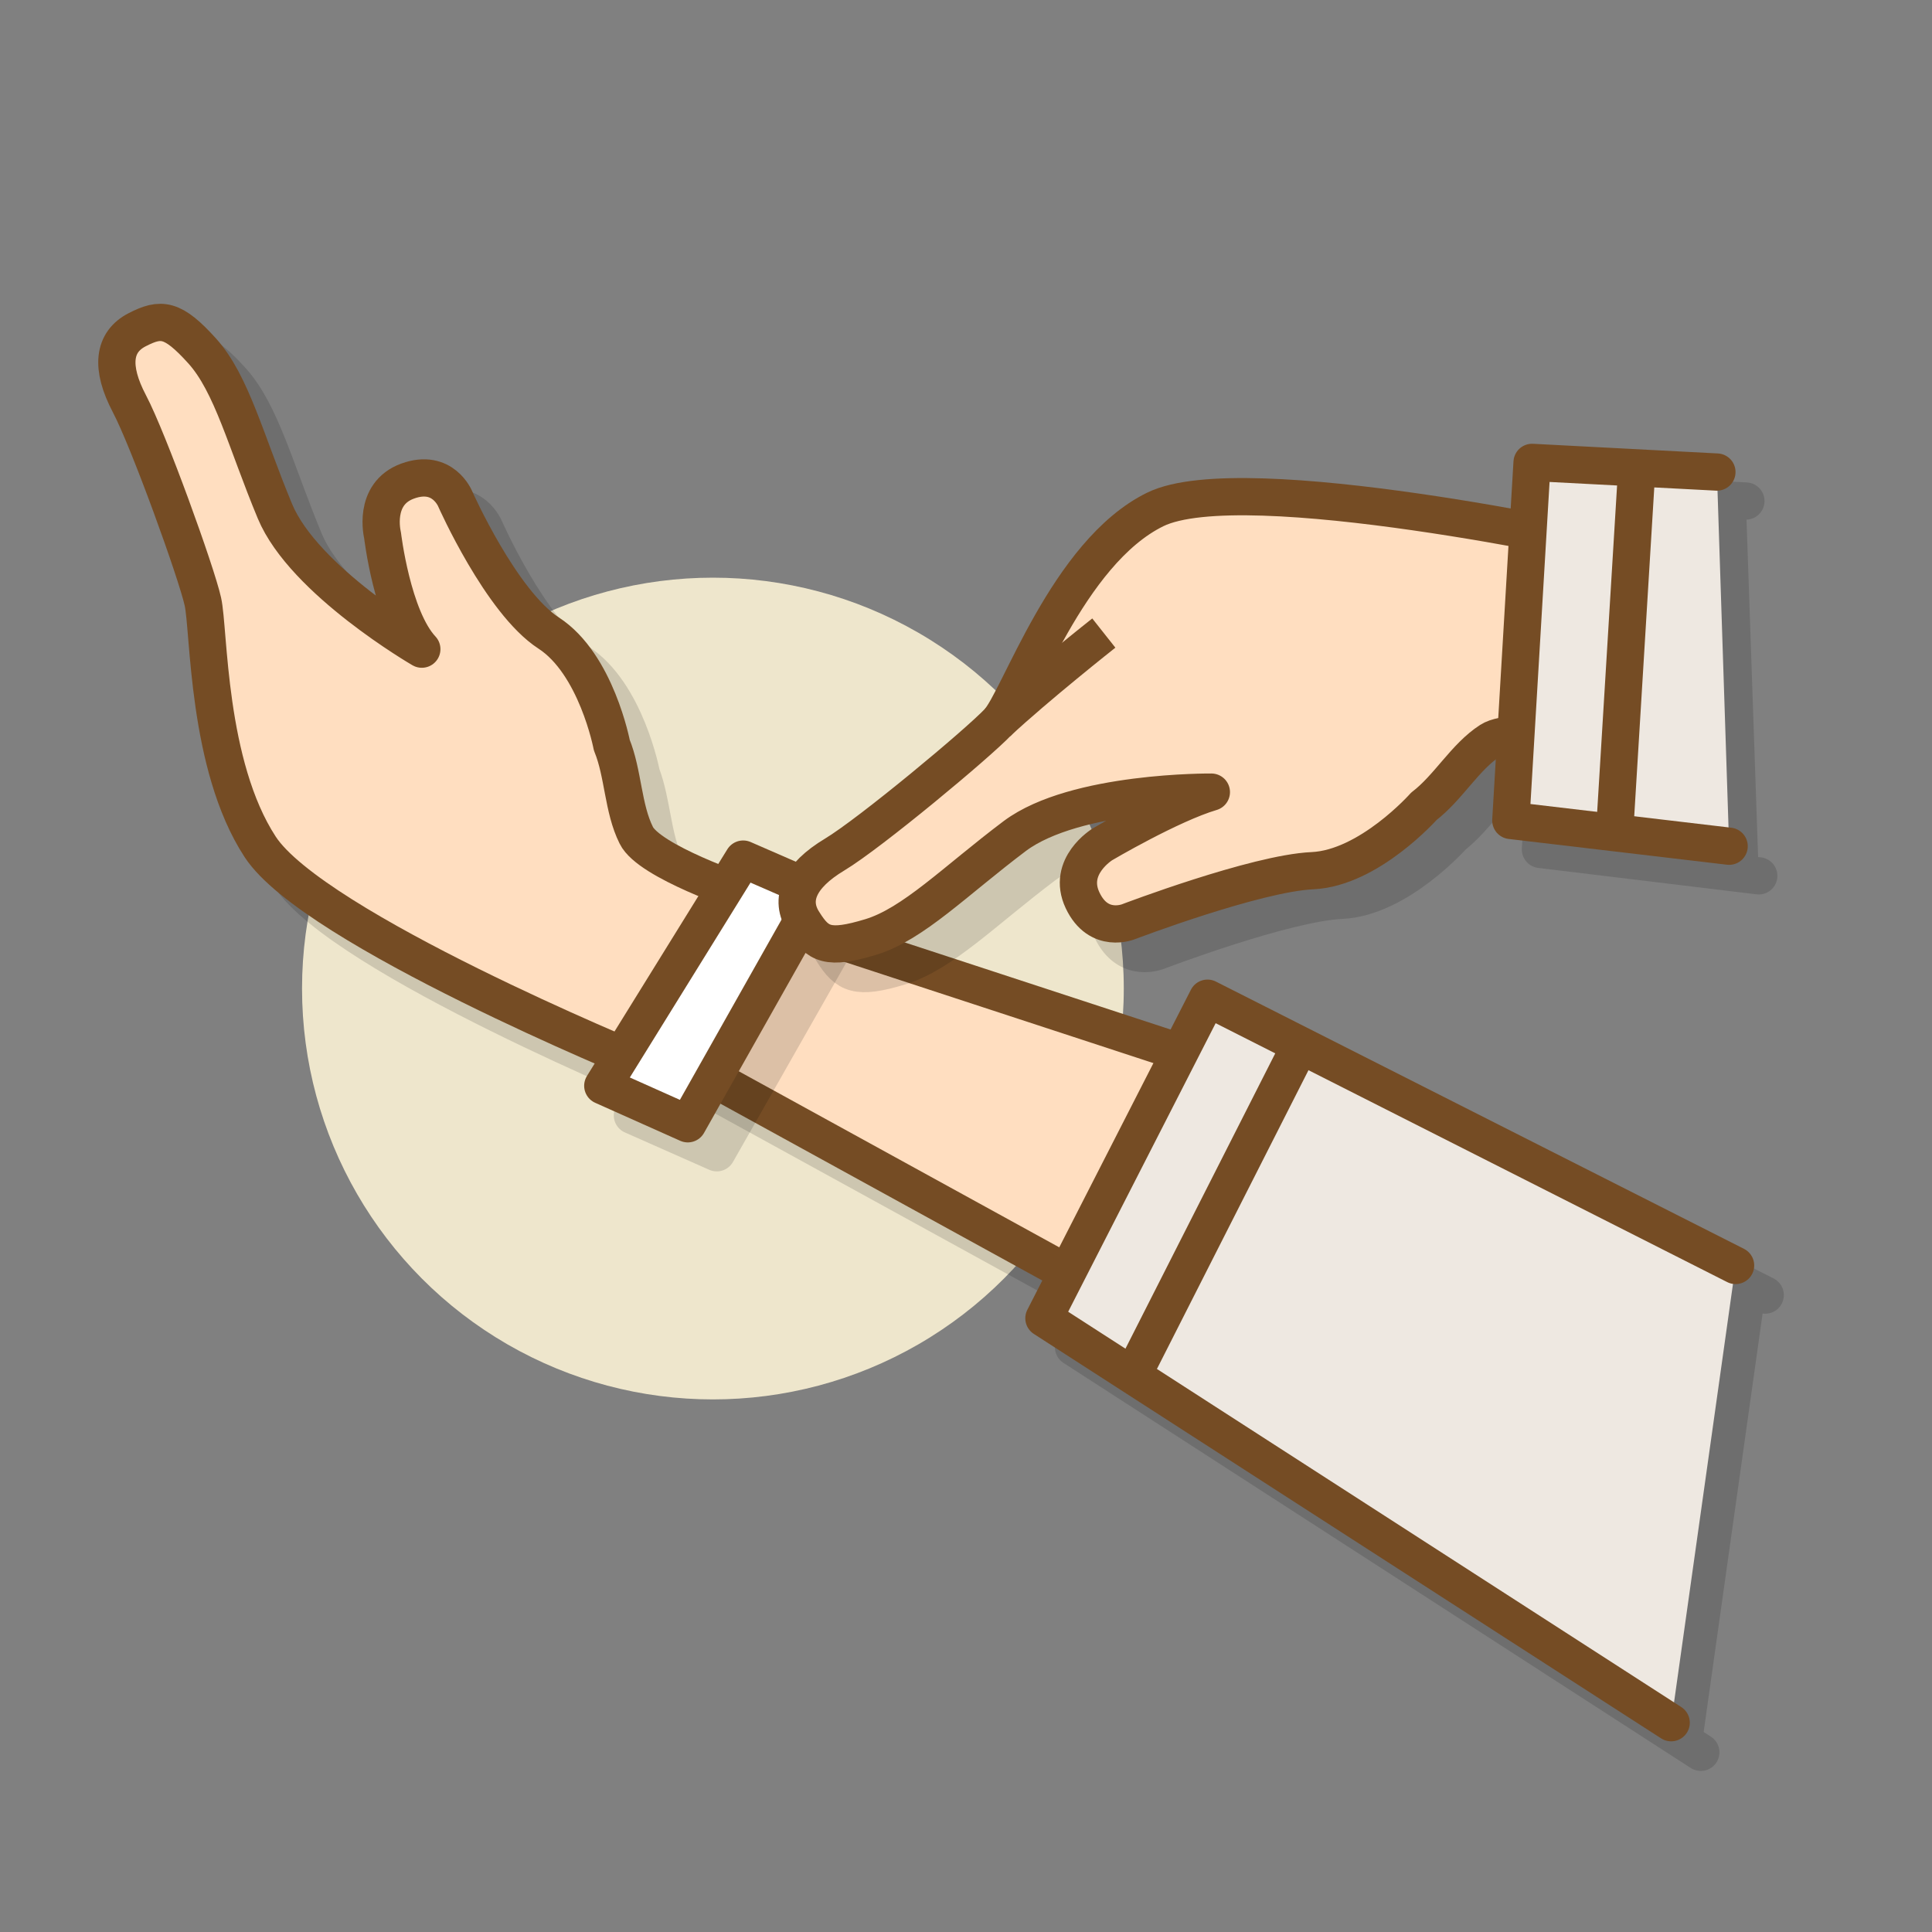
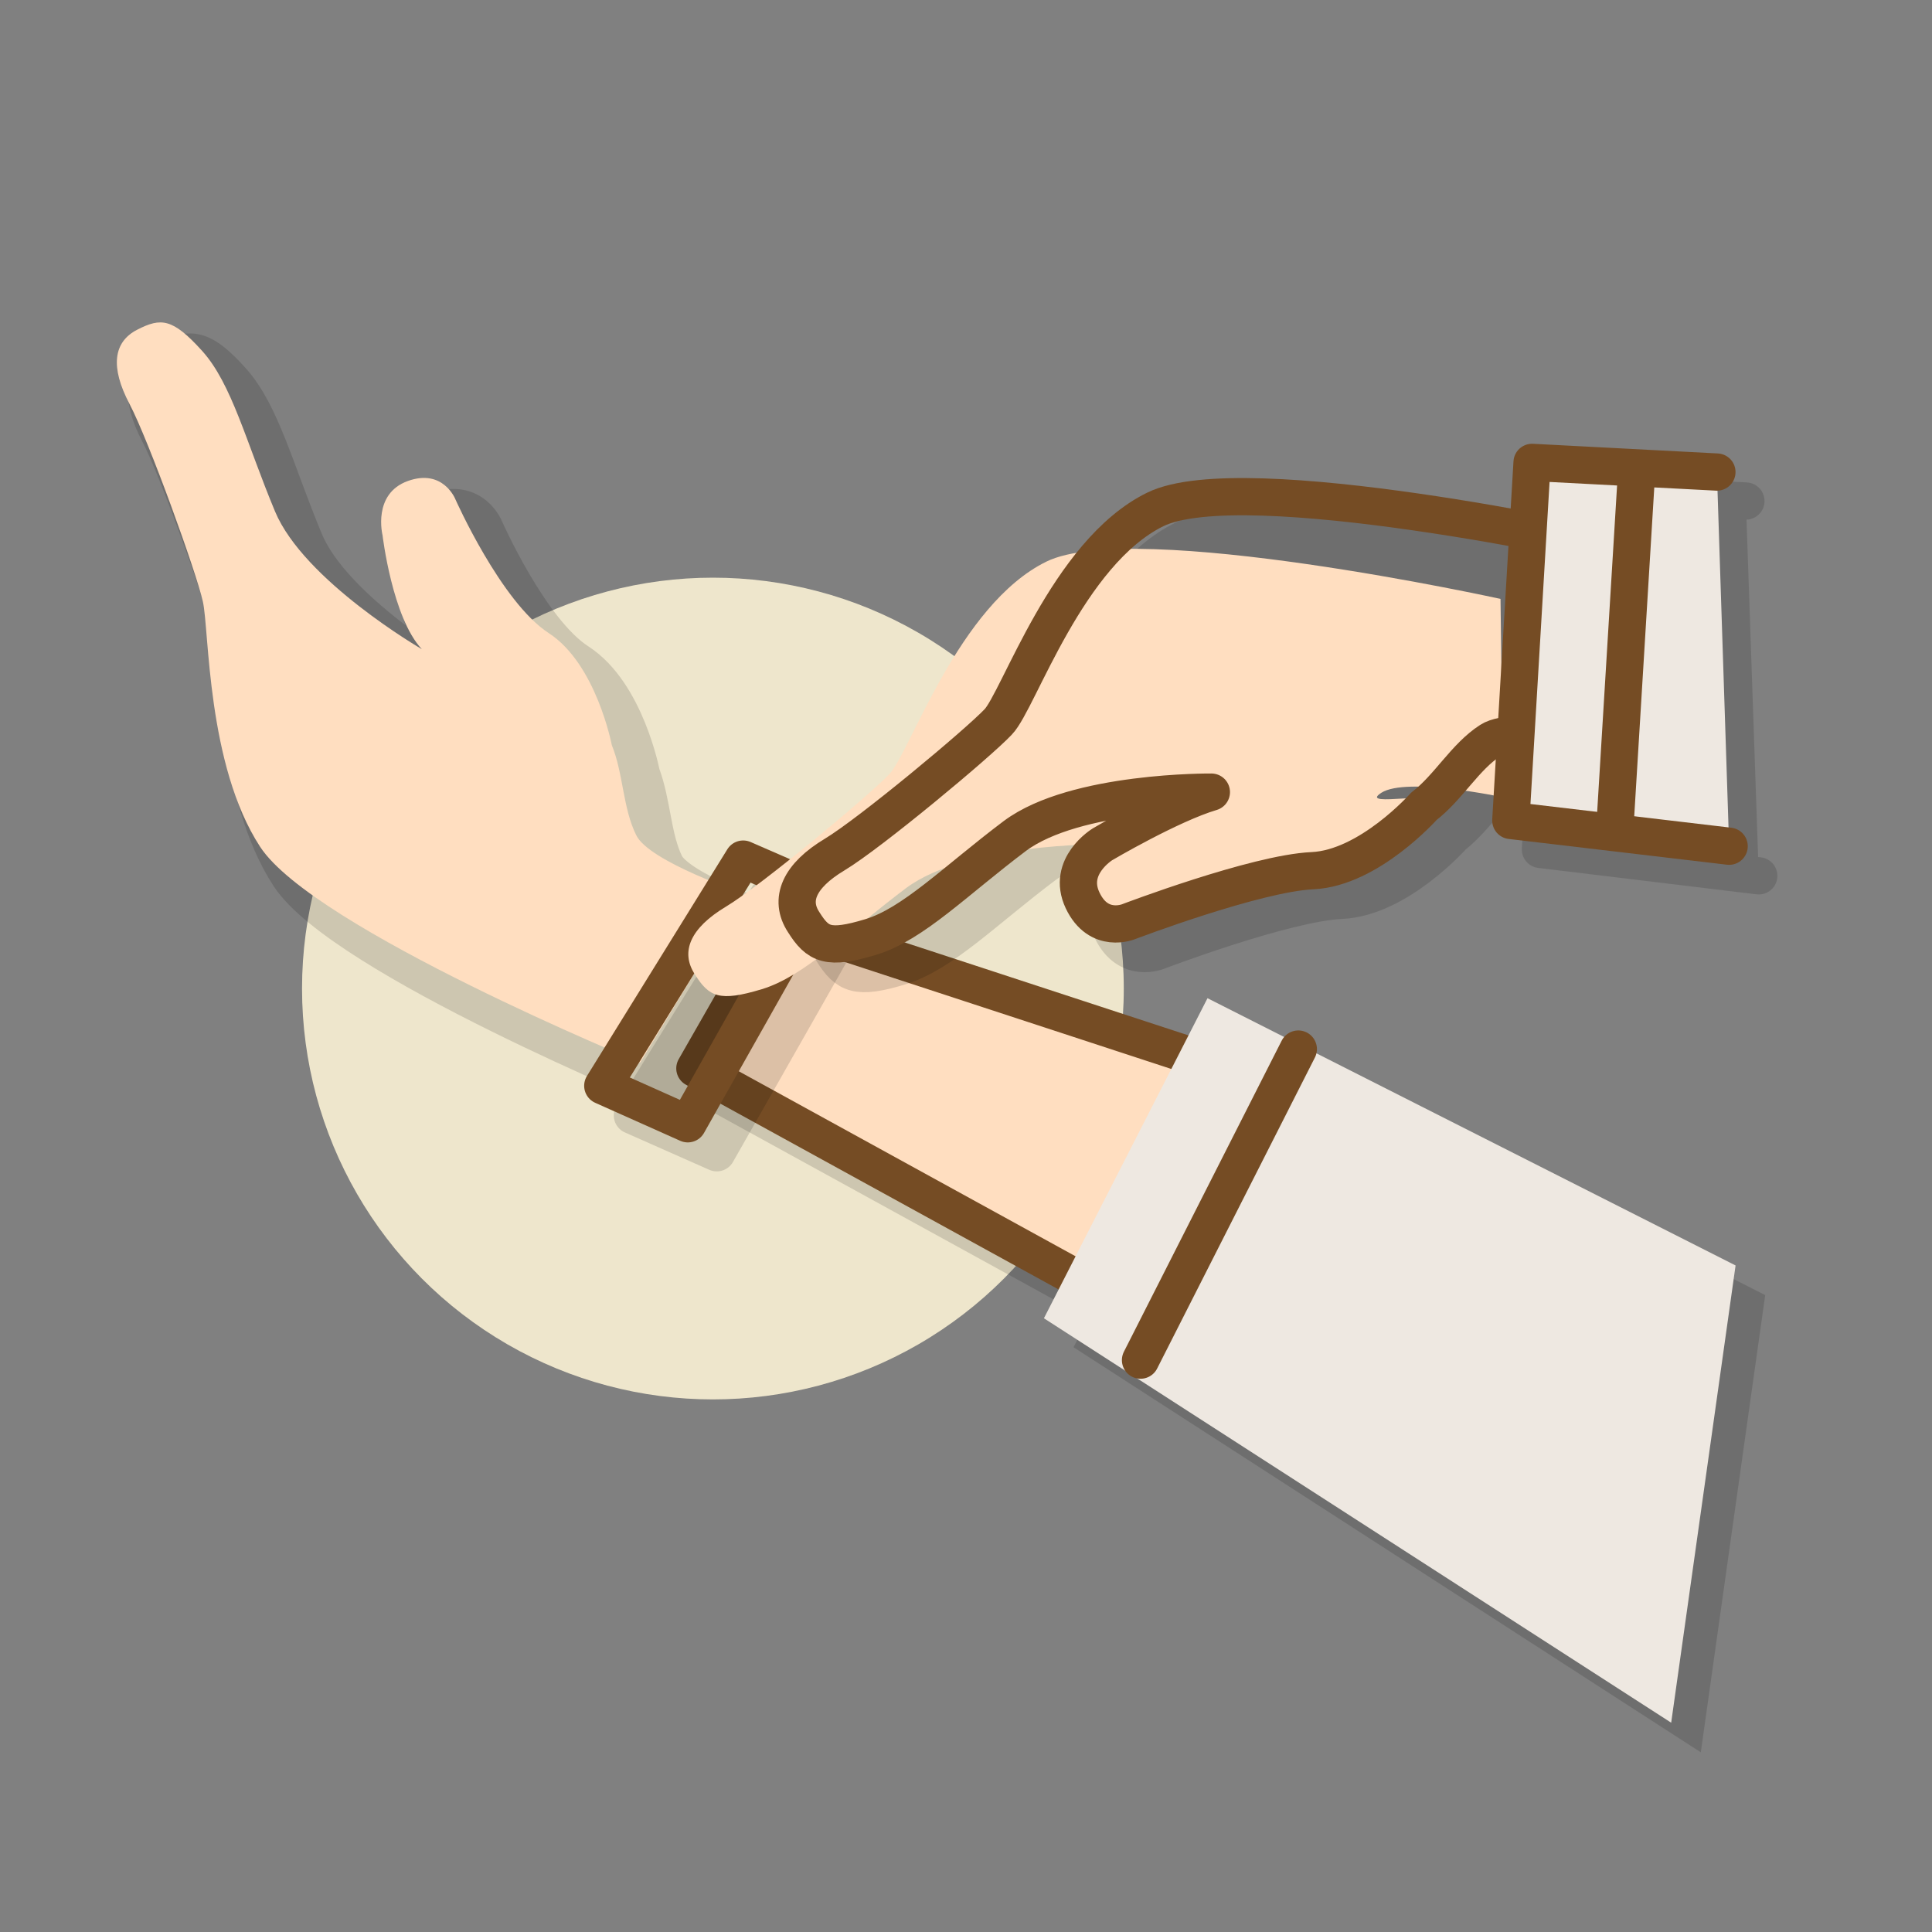
<svg xmlns="http://www.w3.org/2000/svg" id="レイヤー_1" x="0px" y="0px" viewBox="0 0 300 300" style="enable-background:new 0 0 300 300;" xml:space="preserve">
  <rect x="0" y="0" width="300" height="300" fill="#808080" stroke="none" />
  <style type="text/css">	.st0{fill:#EEE6CC;}	.st1{opacity:0.14;}	.st2{fill:none;stroke:#000000;stroke-width:5.784;stroke-linejoin:round;stroke-miterlimit:10;}	.st3{fill:#FFDEC0;}	.st4{fill:none;stroke:#754C24;stroke-width:5.784;stroke-linejoin:round;stroke-miterlimit:10;}	.st5{fill:#FFFFFF;}	.st6{fill:none;stroke:#000000;stroke-width:5.784;stroke-linecap:round;stroke-linejoin:round;stroke-miterlimit:10;}	.st7{fill:#EEE8E1;}	.st8{fill:none;stroke:#754C24;stroke-width:5.784;stroke-linecap:round;stroke-linejoin:round;stroke-miterlimit:10;}	.st9{fill:#FFFFFF;stroke:#754C24;stroke-width:5.784;stroke-linecap:round;stroke-linejoin:round;stroke-miterlimit:10;}	.st10{fill:#FFDEC0;stroke:#754C24;stroke-width:5.784;stroke-linejoin:round;stroke-miterlimit:10;}</style>
  <circle class="st0" cx="110.7" cy="153.5" r="63.8" />
  <g>
    <g class="st1">
      <polygon points="125.6,147.6 112.5,170.4 177.3,206 195.5,170.4   " />
      <polygon class="st2" points="125.6,147.6 112.5,170.4 177.3,206 195.5,170.4   " />
    </g>
    <g>
      <polygon class="st3" points="121,143 107.9,165.9 172.7,201.5 190.9,165.9   " />
      <polygon class="st4" points="121,143 107.9,165.9 172.7,201.5 190.9,165.9   " />
    </g>
  </g>
  <g>
    <g class="st1">
      <path d="M99.6,120.2c0,0-2.4-12.6-9.8-17.4C82.3,98,75.3,82.1,75.3,82.1s-1.9-4.8-7.4-2.8s-3.9,8.4-3.9,8.4s1.5,12.8,6.1,17.7    c0,0-18.3-10.6-22.8-21.4s-6.7-19.8-11.3-24.9s-6.4-5.2-10.1-3.3s-4.2,5.8-1.2,11.5S34.9,93.4,36,97.9c1,4.4,0.6,25.4,8.9,38.1    s59,33.5,59,33.5l16-26.3c0,0-14.6-4.9-16.6-9C101.3,130.1,101.3,124.7,99.6,120.2z" />
      <path class="st2" d="M99.6,120.2c0,0-2.4-12.6-9.8-17.4C82.3,98,75.3,82.1,75.3,82.1s-1.9-4.8-7.4-2.8s-3.9,8.4-3.9,8.4    s1.5,12.8,6.1,17.7c0,0-18.3-10.6-22.8-21.4s-6.7-19.8-11.3-24.9s-6.4-5.2-10.1-3.3s-4.2,5.8-1.2,11.5S34.9,93.4,36,97.9    c1,4.4,0.6,25.4,8.9,38.1s59,33.5,59,33.5l16-26.3c0,0-14.6-4.9-16.6-9C101.3,130.1,101.3,124.7,99.6,120.2z" />
    </g>
    <g>
      <path class="st3" d="M95,115.7c0,0-2.4-12.6-9.8-17.4c-7.4-4.8-14.5-20.8-14.5-20.8s-1.9-4.8-7.4-2.8s-3.9,8.4-3.9,8.4    s1.5,12.8,6.1,17.7c0,0-18.3-10.6-22.8-21.4s-6.7-19.8-11.3-24.9s-6.4-5.2-10.1-3.3s-4.2,5.8-1.2,11.5s10.4,26.2,11.4,30.7    c1,4.4,0.6,25.4,8.9,38.1s59,33.5,59,33.5l16-26.3c0,0-14.6-4.9-16.6-9C96.7,125.5,96.8,120.1,95,115.7z" />
-       <path class="st4" d="M95,115.7c0,0-2.4-12.6-9.8-17.4c-7.4-4.8-14.5-20.8-14.5-20.8s-1.9-4.8-7.4-2.8s-3.9,8.4-3.9,8.4    s1.5,12.8,6.1,17.7c0,0-18.3-10.6-22.8-21.4s-6.7-19.8-11.3-24.9s-6.4-5.2-10.1-3.3s-4.2,5.8-1.2,11.5s10.4,26.2,11.4,30.7    c1,4.4,0.6,25.4,8.9,38.1s59,33.5,59,33.5l16-26.3c0,0-14.6-4.9-16.6-9C96.7,125.5,96.8,120.1,95,115.7z" />
    </g>
  </g>
  <g>
    <g class="st1">
      <polygon points="120,138 98.2,173.2 111.3,179 131.7,143.1   " />
      <polygon class="st2" points="120,138 98.2,173.2 111.3,179 131.7,143.1   " />
    </g>
    <g>
-       <polygon class="st5" points="115.4,133.4 93.6,168.6 106.8,174.5 127.1,138.5   " />
      <polygon class="st4" points="115.4,133.4 93.6,168.6 106.8,174.5 127.1,138.5   " />
    </g>
  </g>
  <g>
    <g class="st1">
      <polyline points="274.1,201.1 192.1,159.6 166.7,209.2 264.1,272.1   " />
-       <polyline class="st6" points="274.1,201.1 192.1,159.6 166.7,209.2 264.1,272.1   " />
    </g>
    <g>
      <polyline class="st7" points="269.5,196.5 187.5,155 162.1,204.7 259.5,267.5   " />
-       <polyline class="st8" points="269.5,196.5 187.5,155 162.1,204.7 259.5,267.5   " />
    </g>
  </g>
  <line class="st9" x1="201.6" y1="162.9" x2="177.1" y2="211.2" />
  <g>
    <g class="st1">
      <path d="M225.6,129.8c0,0-8.5,9.6-17.3,10c-8.8,0.4-28.5,7.9-28.5,7.9s-4.7,2-7.2-3.3s3.1-8.7,3.1-8.7s10.5-6.2,16.9-8.1    c0,0-21.1-0.2-30.5,6.8c-9.3,7-15.8,13.7-22.4,15.7c-6.6,2-8.2,1.2-10.4-2.3c-2.3-3.5-0.7-7.2,4.8-10.5s22.3-17.3,25.4-20.6    c3.2-3.3,10.7-26.3,24.4-33c13.7-6.7,70.5,5.8,70.5,5.8l0.4,30.8c0,0-15-3.2-18.9-0.7S229.4,126.8,225.6,129.8z" />
      <path class="st2" d="M225.6,129.8c0,0-8.5,9.6-17.3,10c-8.8,0.4-28.5,7.9-28.5,7.9s-4.7,2-7.2-3.3s3.1-8.7,3.1-8.7    s10.5-6.2,16.9-8.1c0,0-21.1-0.2-30.5,6.8c-9.3,7-15.8,13.7-22.4,15.7c-6.6,2-8.2,1.2-10.4-2.3c-2.3-3.5-0.7-7.2,4.8-10.5    s22.3-17.3,25.4-20.6c3.2-3.3,10.7-26.3,24.4-33c13.7-6.7,70.5,5.8,70.5,5.8l0.4,30.8c0,0-15-3.2-18.9-0.7    S229.4,126.8,225.6,129.8z" />
    </g>
    <g>
-       <path class="st3" d="M221.1,125.2c0,0-8.5,9.6-17.3,10c-8.8,0.4-28.5,7.9-28.5,7.9s-4.7,2-7.2-3.3s3.1-8.7,3.1-8.7    s10.5-6.2,16.9-8.1c0,0-21.1-0.2-30.5,6.8c-9.3,7-15.8,13.7-22.4,15.7c-6.6,2-8.2,1.2-10.4-2.3c-2.3-3.5-0.7-7.2,4.8-10.5    s22.3-17.3,25.4-20.6c3.2-3.3,10.7-26.3,24.4-33c13.7-6.7,70.5,5.8,70.5,5.8l0.4,30.8c0,0-15-3.2-18.9-0.7    S224.9,122.3,221.1,125.2z" />
+       <path class="st3" d="M221.1,125.2c0,0-8.5,9.6-17.3,10c-8.8,0.4-28.5,7.9-28.5,7.9s-4.7,2-7.2-3.3s3.1-8.7,3.1-8.7    c0,0-21.1-0.2-30.5,6.8c-9.3,7-15.8,13.7-22.4,15.7c-6.6,2-8.2,1.2-10.4-2.3c-2.3-3.5-0.7-7.2,4.8-10.5    s22.3-17.3,25.4-20.6c3.2-3.3,10.7-26.3,24.4-33c13.7-6.7,70.5,5.8,70.5,5.8l0.4,30.8c0,0-15-3.2-18.9-0.7    S224.9,122.3,221.1,125.2z" />
      <path class="st4" d="M221.1,125.2c0,0-8.5,9.6-17.3,10c-8.8,0.4-28.5,7.9-28.5,7.9s-4.7,2-7.2-3.3s3.1-8.7,3.1-8.7    s10.5-6.2,16.9-8.1c0,0-21.1-0.2-30.5,6.8c-9.3,7-15.8,13.7-22.4,15.7c-6.6,2-8.2,1.2-10.4-2.3c-2.3-3.5-0.7-7.2,4.8-10.5    s22.3-17.3,25.4-20.6c3.2-3.3,10.7-26.3,24.4-33c13.7-6.7,70.5,5.8,70.5,5.8l0.4,30.8c0,0-15-3.2-18.9-0.7    S224.9,122.3,221.1,125.2z" />
    </g>
  </g>
  <g>
    <g class="st1">
      <polyline points="273.1,136 239.2,131.9 242.5,76.3 271.1,77.8   " />
      <polyline class="st6" points="273.1,136 239.2,131.9 242.5,76.3 271.1,77.8   " />
    </g>
    <g>
      <polyline class="st7" points="268.5,131.4 234.6,127.4 237.9,71.8 266.6,73.3   " />
      <polyline class="st8" points="268.5,131.4 234.6,127.4 237.9,71.8 266.6,73.3   " />
    </g>
  </g>
  <line class="st9" x1="250.8" y1="127.8" x2="254.1" y2="73.7" />
-   <path class="st10" d="M171.4,98.3c0,0-10.5,8.3-16.5,13.9" />
</svg>